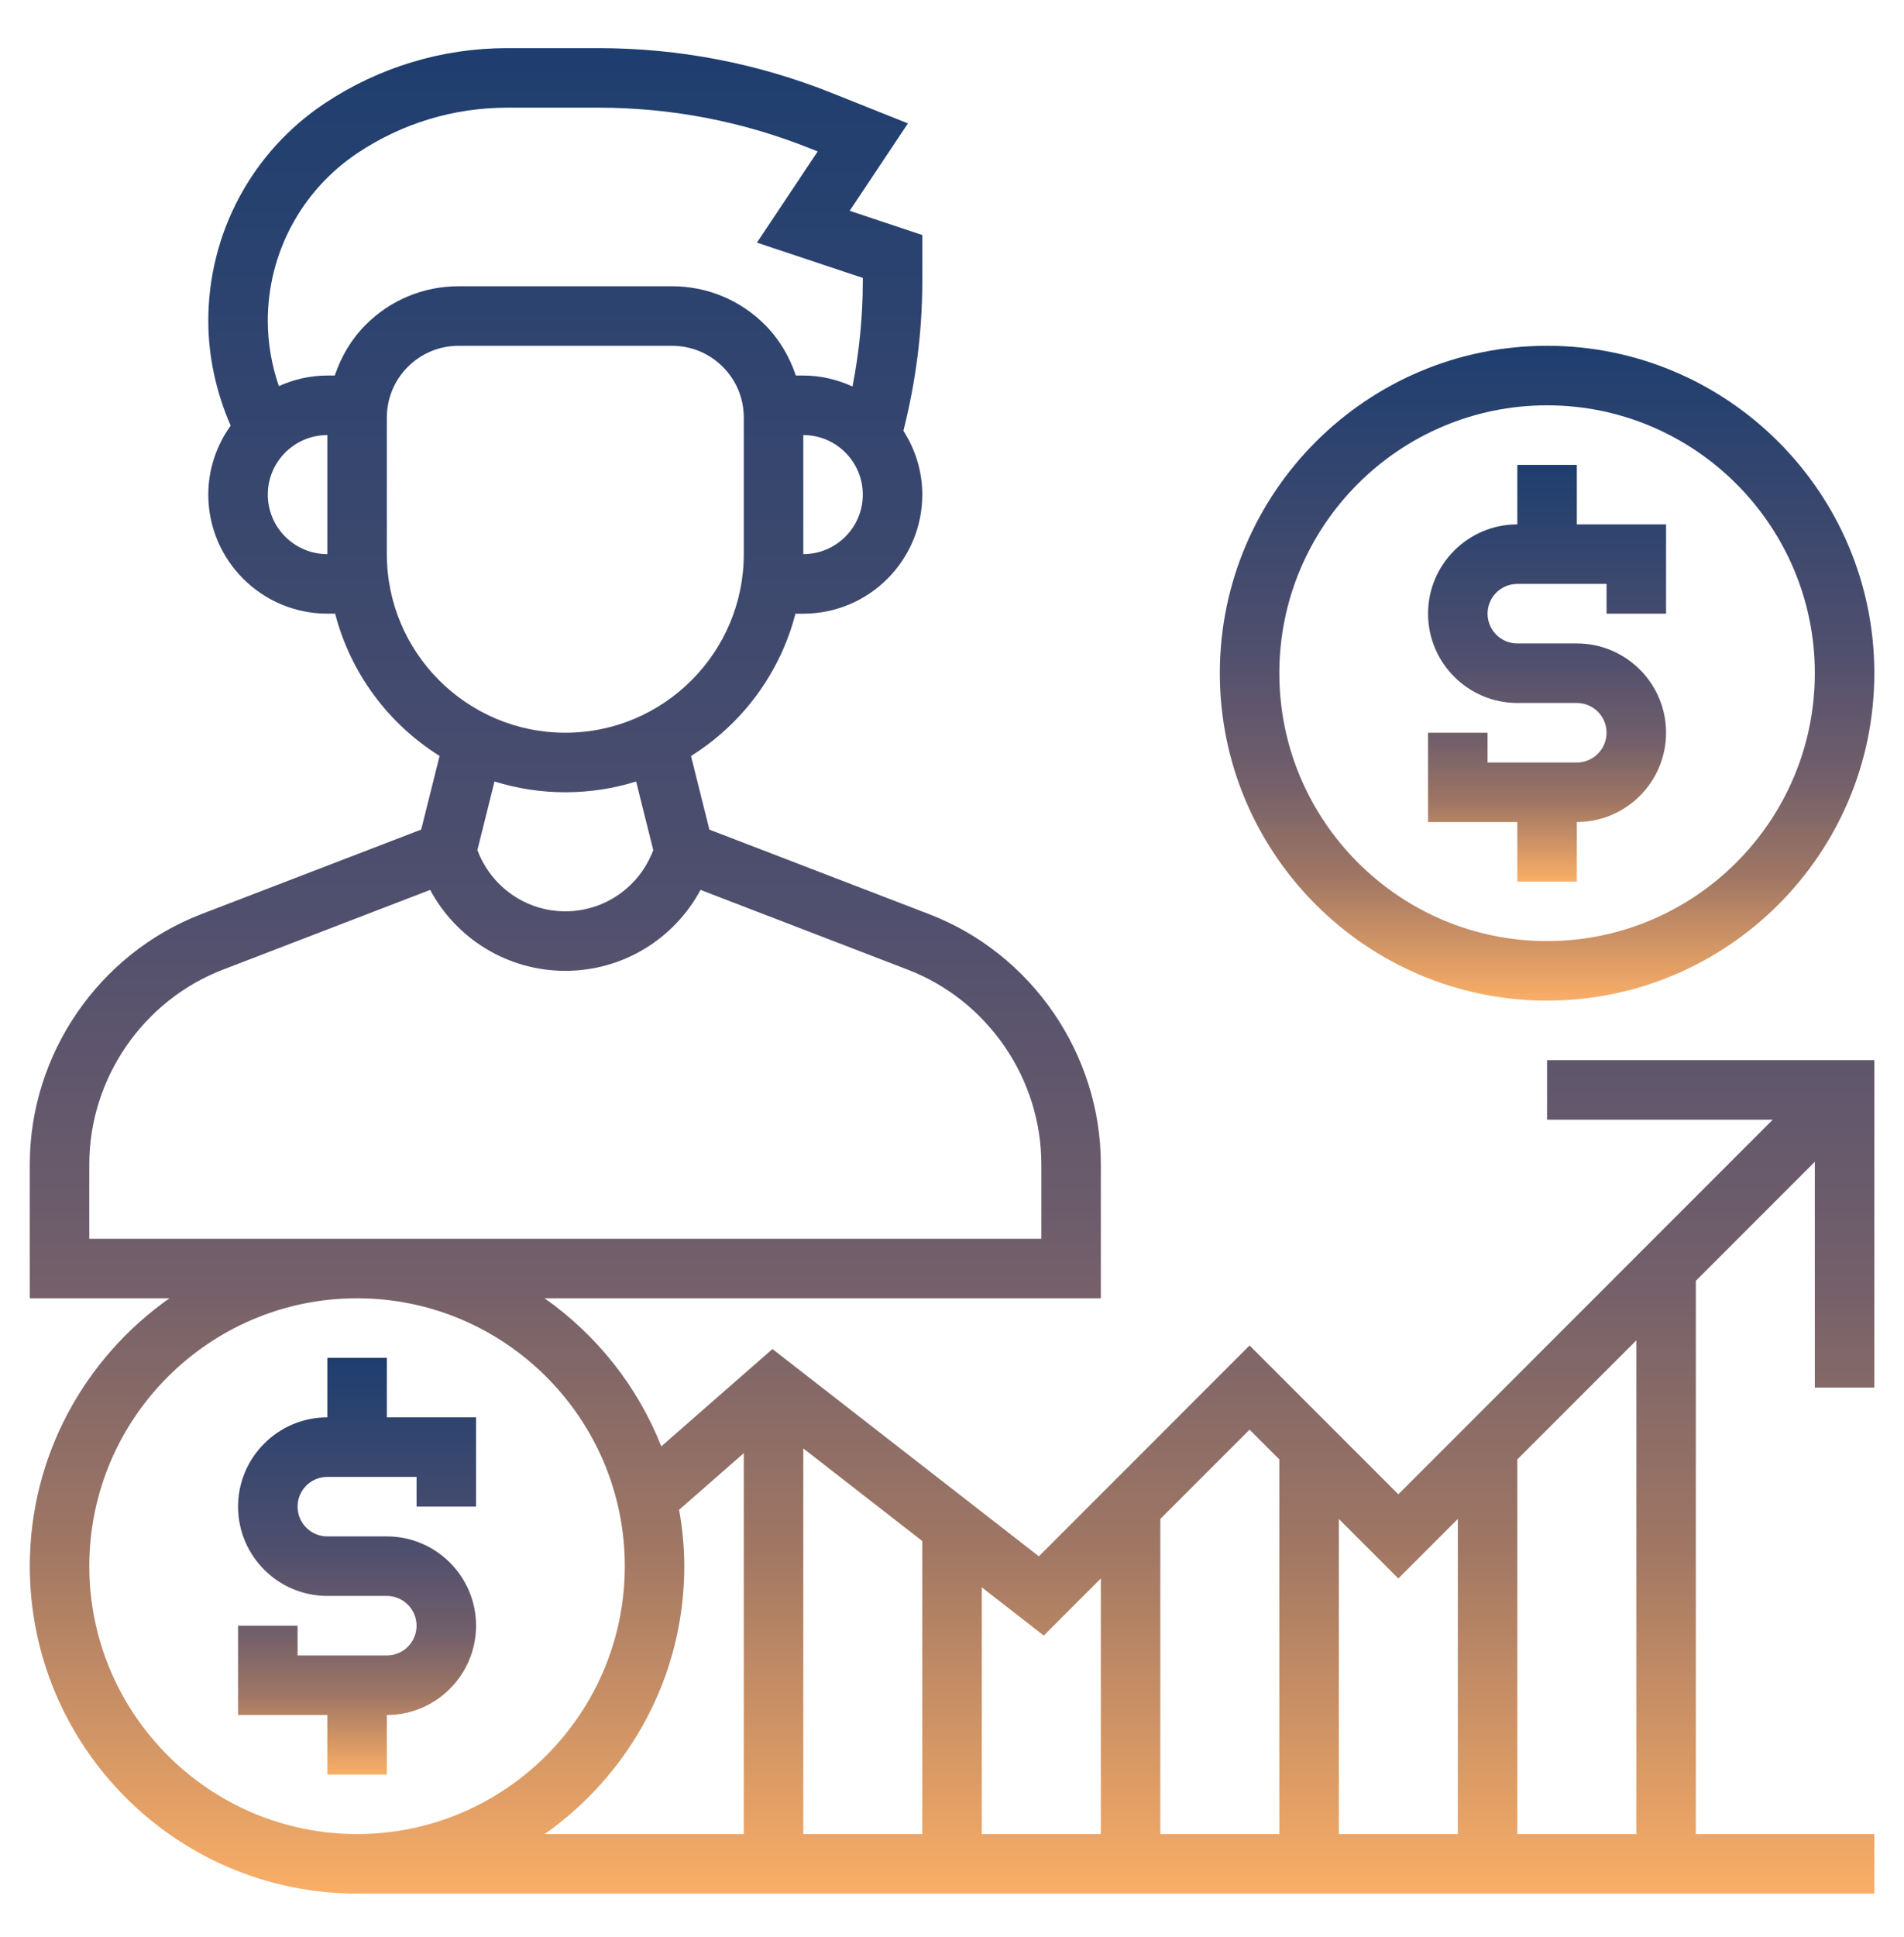
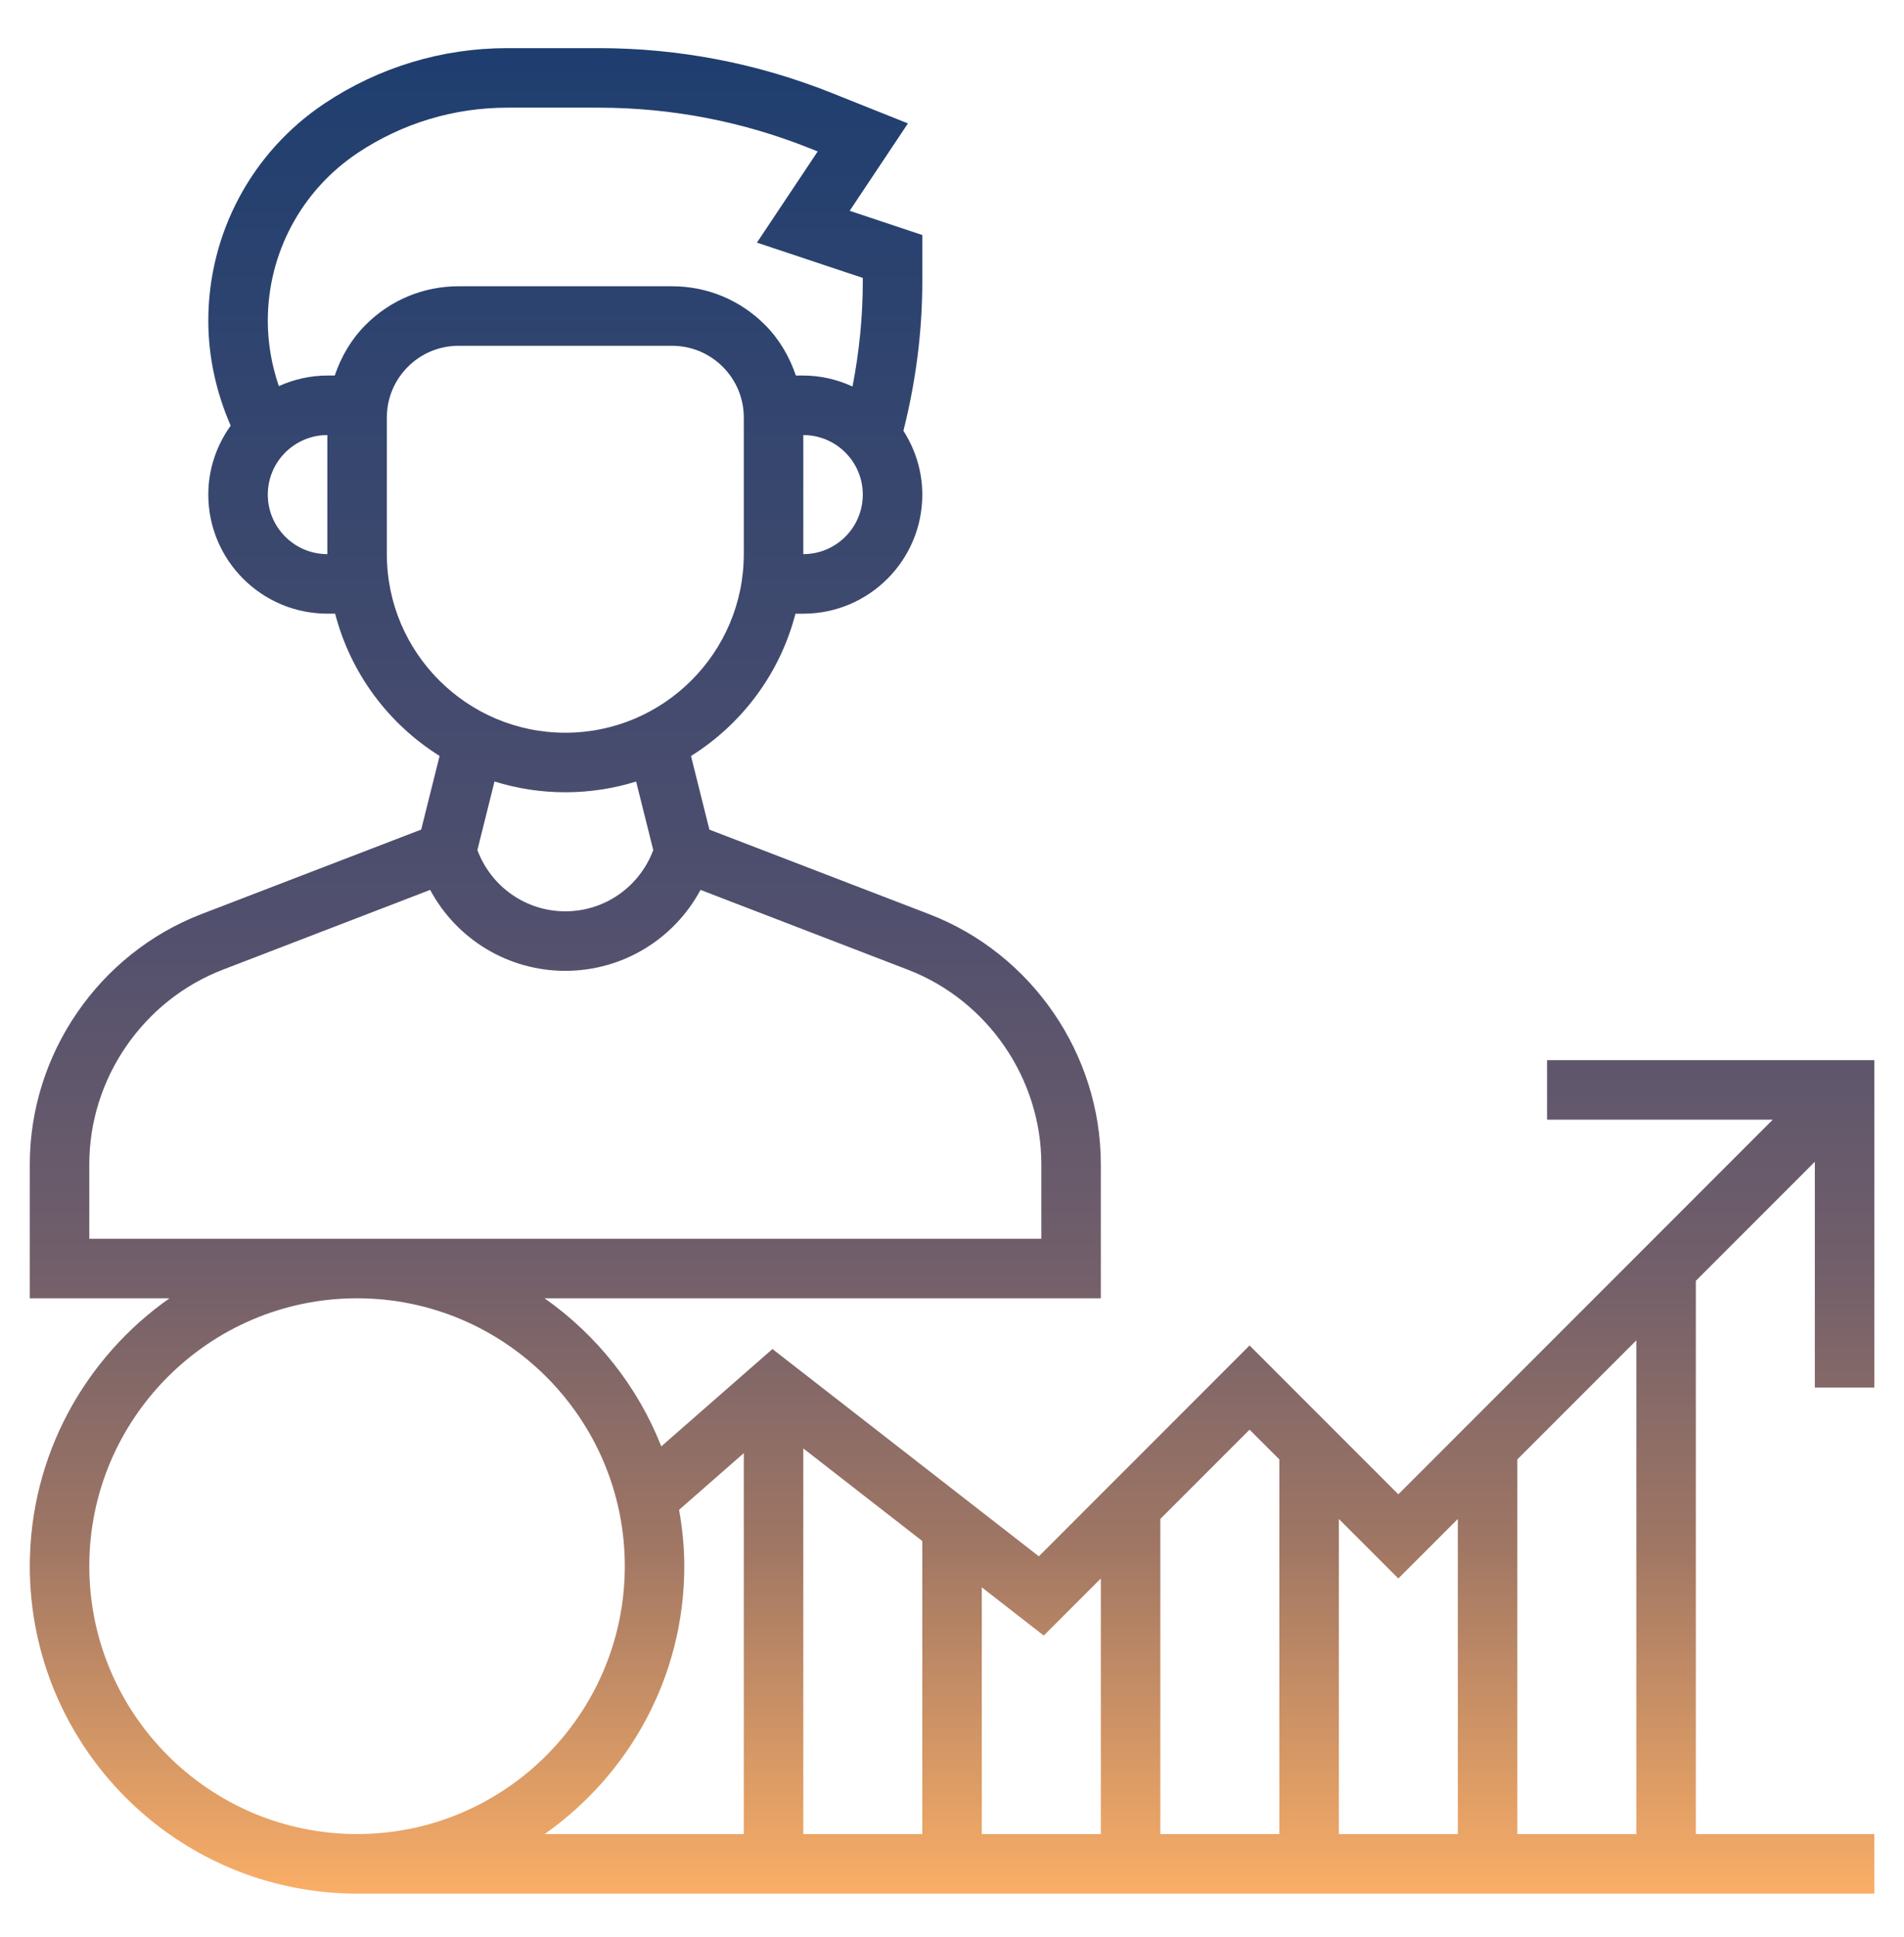
<svg xmlns="http://www.w3.org/2000/svg" width="60" height="61" viewBox="0 0 60 61" fill="none">
  <g clip-path="url(#clip0_1228_5502)">
-     <path d="M12.19 42.766H10.315V44.641C8.764 44.641 7.502 45.903 7.502 47.453C7.502 49.004 8.764 50.266 10.315 50.266H12.19C12.707 50.266 13.127 50.687 13.127 51.203C13.127 51.72 12.707 52.141 12.19 52.141H9.377V51.203H7.502V54.016H10.315V55.891H12.19V54.016C13.74 54.016 15.002 52.754 15.002 51.203C15.002 49.653 13.74 48.391 12.19 48.391H10.315C9.797 48.391 9.377 47.97 9.377 47.453C9.377 46.937 9.797 46.516 10.315 46.516H13.127V47.453H15.002V44.641H12.19V42.766Z" fill="url(#paint0_linear_1228_5502)" />
-     <path d="M47.815 27.766H49.69V25.891C51.24 25.891 52.502 24.629 52.502 23.078C52.502 21.527 51.24 20.266 49.69 20.266H47.815C47.297 20.266 46.877 19.845 46.877 19.328C46.877 18.812 47.297 18.391 47.815 18.391H50.627V19.328H52.502V16.516H49.69V14.641H47.815V16.516C46.264 16.516 45.002 17.777 45.002 19.328C45.002 20.879 46.264 22.141 47.815 22.141H49.69C50.207 22.141 50.627 22.562 50.627 23.078C50.627 23.595 50.207 24.016 49.69 24.016H46.877V23.078H45.002V25.891H47.815V27.766Z" fill="url(#paint1_linear_1228_5502)" />
-     <path d="M48.752 31.516C54.438 31.516 59.065 26.889 59.065 21.203C59.065 15.517 54.438 10.891 48.752 10.891C43.066 10.891 38.44 15.517 38.44 21.203C38.44 26.889 43.066 31.516 48.752 31.516ZM48.752 12.766C53.405 12.766 57.19 16.551 57.19 21.203C57.19 25.855 53.405 29.641 48.752 29.641C44.099 29.641 40.315 25.855 40.315 21.203C40.315 16.551 44.099 12.766 48.752 12.766Z" fill="url(#paint2_linear_1228_5502)" />
    <path d="M48.752 35.266H55.864L44.065 47.065L39.377 42.377L32.737 49.018L24.342 42.489L20.839 45.555C20.092 43.663 18.803 42.046 17.162 40.892H34.69V36.668C34.69 33.202 32.516 30.037 29.281 28.793L22.355 26.13L21.775 23.811C23.383 22.805 24.58 21.212 25.067 19.329H25.314C27.383 19.329 29.064 17.647 29.064 15.579C29.064 14.838 28.841 14.151 28.469 13.568C28.858 12.03 29.064 10.451 29.064 8.864V7.402L26.776 6.639L28.611 3.887L26.233 2.937C23.877 1.994 21.396 1.516 18.857 1.516H15.985C13.93 1.516 11.941 2.118 10.229 3.257C7.934 4.787 6.564 7.348 6.564 10.107C6.564 11.24 6.816 12.369 7.269 13.406C6.83 14.02 6.564 14.767 6.564 15.578C6.564 17.646 8.246 19.328 10.315 19.328H10.561C11.049 21.21 12.245 22.804 13.853 23.809L13.273 26.128L6.347 28.791C3.113 30.035 0.939 33.2 0.939 36.667V40.891H5.341C2.684 42.758 0.939 45.841 0.939 49.328C0.939 55.014 5.566 59.641 11.252 59.641H59.065V57.766H53.44V40.341L57.19 36.591V43.703H59.065V33.391H48.752V35.266ZM45.94 47.841V57.766H42.19V47.841L44.065 49.716L45.94 47.841ZM40.315 45.966V57.766H36.565V47.841L39.377 45.029L40.315 45.966ZM32.892 51.514L34.69 49.716V57.766H30.939V49.995L32.892 51.514ZM25.314 45.62L29.064 48.537V57.766H25.314V45.62ZM25.314 17.453V13.703C26.349 13.703 27.189 14.544 27.189 15.578C27.189 16.612 26.349 17.453 25.314 17.453ZM10.315 17.453C9.28 17.453 8.439 16.612 8.439 15.578C8.439 14.544 9.28 13.703 10.315 13.703V17.453ZM10.549 11.828H10.315C9.77 11.828 9.255 11.951 8.787 12.161C8.561 11.5 8.439 10.803 8.439 10.107C8.439 7.977 9.498 6 11.27 4.818C12.671 3.884 14.302 3.391 15.985 3.391H18.857C21.156 3.391 23.404 3.824 25.538 4.678L25.768 4.77L23.853 7.642L27.189 8.754V8.864C27.189 9.976 27.077 11.084 26.865 12.173C26.391 11.957 25.869 11.828 25.314 11.828H25.08C24.878 11.234 24.559 10.683 24.102 10.227C23.32 9.446 22.282 9.016 21.176 9.016H14.453C13.347 9.016 12.309 9.446 11.527 10.227C11.07 10.683 10.75 11.234 10.549 11.828ZM12.19 17.453V13.155C12.19 12.55 12.425 11.982 12.852 11.554C13.28 11.126 13.849 10.891 14.453 10.891H21.176C21.781 10.891 22.349 11.126 22.777 11.554C23.204 11.981 23.439 12.549 23.439 13.154V17.453C23.439 20.554 20.917 23.078 17.815 23.078C14.713 23.078 12.19 20.554 12.19 17.453ZM17.815 24.953C18.592 24.953 19.341 24.834 20.046 24.615L20.586 26.775C20.153 27.931 19.057 28.703 17.814 28.703C16.573 28.703 15.477 27.931 15.044 26.773L15.583 24.614C16.289 24.834 17.038 24.953 17.815 24.953ZM2.814 39.016V36.667C2.814 33.972 4.505 31.51 7.021 30.542L13.555 28.028C14.387 29.58 16.009 30.578 17.814 30.578C19.621 30.578 21.243 29.579 22.075 28.028L28.608 30.542C31.124 31.509 32.815 33.971 32.815 36.667V39.016H2.814ZM2.814 49.328C2.814 44.676 6.599 40.891 11.252 40.891C15.905 40.891 19.689 44.676 19.689 49.328C19.689 53.98 15.905 57.766 11.252 57.766C6.599 57.766 2.814 53.98 2.814 49.328ZM21.564 49.328C21.564 48.722 21.502 48.131 21.4 47.553L23.439 45.768V57.766H17.163C19.82 55.898 21.564 52.816 21.564 49.328ZM51.565 57.766H47.815V45.966L51.565 42.216V57.766Z" fill="url(#paint3_linear_1228_5502)" />
  </g>
  <defs>
    <linearGradient id="paint0_linear_1228_5502" x1="11.252" y1="42.766" x2="11.252" y2="55.891" gradientUnits="userSpaceOnUse">
      <stop stop-color="#1E3E6F" />
      <stop offset="0.466" stop-color="#504F6E" />
      <stop offset="0.662" stop-color="#725F6A" />
      <stop offset="0.81" stop-color="#9F7664" />
      <stop offset="1" stop-color="#FAAE66" />
    </linearGradient>
    <linearGradient id="paint1_linear_1228_5502" x1="48.752" y1="14.641" x2="48.752" y2="27.766" gradientUnits="userSpaceOnUse">
      <stop stop-color="#1E3E6F" />
      <stop offset="0.466" stop-color="#504F6E" />
      <stop offset="0.662" stop-color="#725F6A" />
      <stop offset="0.81" stop-color="#9F7664" />
      <stop offset="1" stop-color="#FAAE66" />
    </linearGradient>
    <linearGradient id="paint2_linear_1228_5502" x1="48.752" y1="10.891" x2="48.752" y2="31.516" gradientUnits="userSpaceOnUse">
      <stop stop-color="#1E3E6F" />
      <stop offset="0.466" stop-color="#504F6E" />
      <stop offset="0.662" stop-color="#725F6A" />
      <stop offset="0.81" stop-color="#9F7664" />
      <stop offset="1" stop-color="#FAAE66" />
    </linearGradient>
    <linearGradient id="paint3_linear_1228_5502" x1="30.002" y1="1.516" x2="30.002" y2="59.641" gradientUnits="userSpaceOnUse">
      <stop stop-color="#1E3E6F" />
      <stop offset="0.466" stop-color="#504F6E" />
      <stop offset="0.662" stop-color="#725F6A" />
      <stop offset="0.81" stop-color="#9F7664" />
      <stop offset="1" stop-color="#FAAE66" />
    </linearGradient>
    <clipPath id="clip0_1228_5502">
      <rect width="60" height="60" fill="white" transform="translate(0.002 0.578)" />
    </clipPath>
  </defs>
</svg>